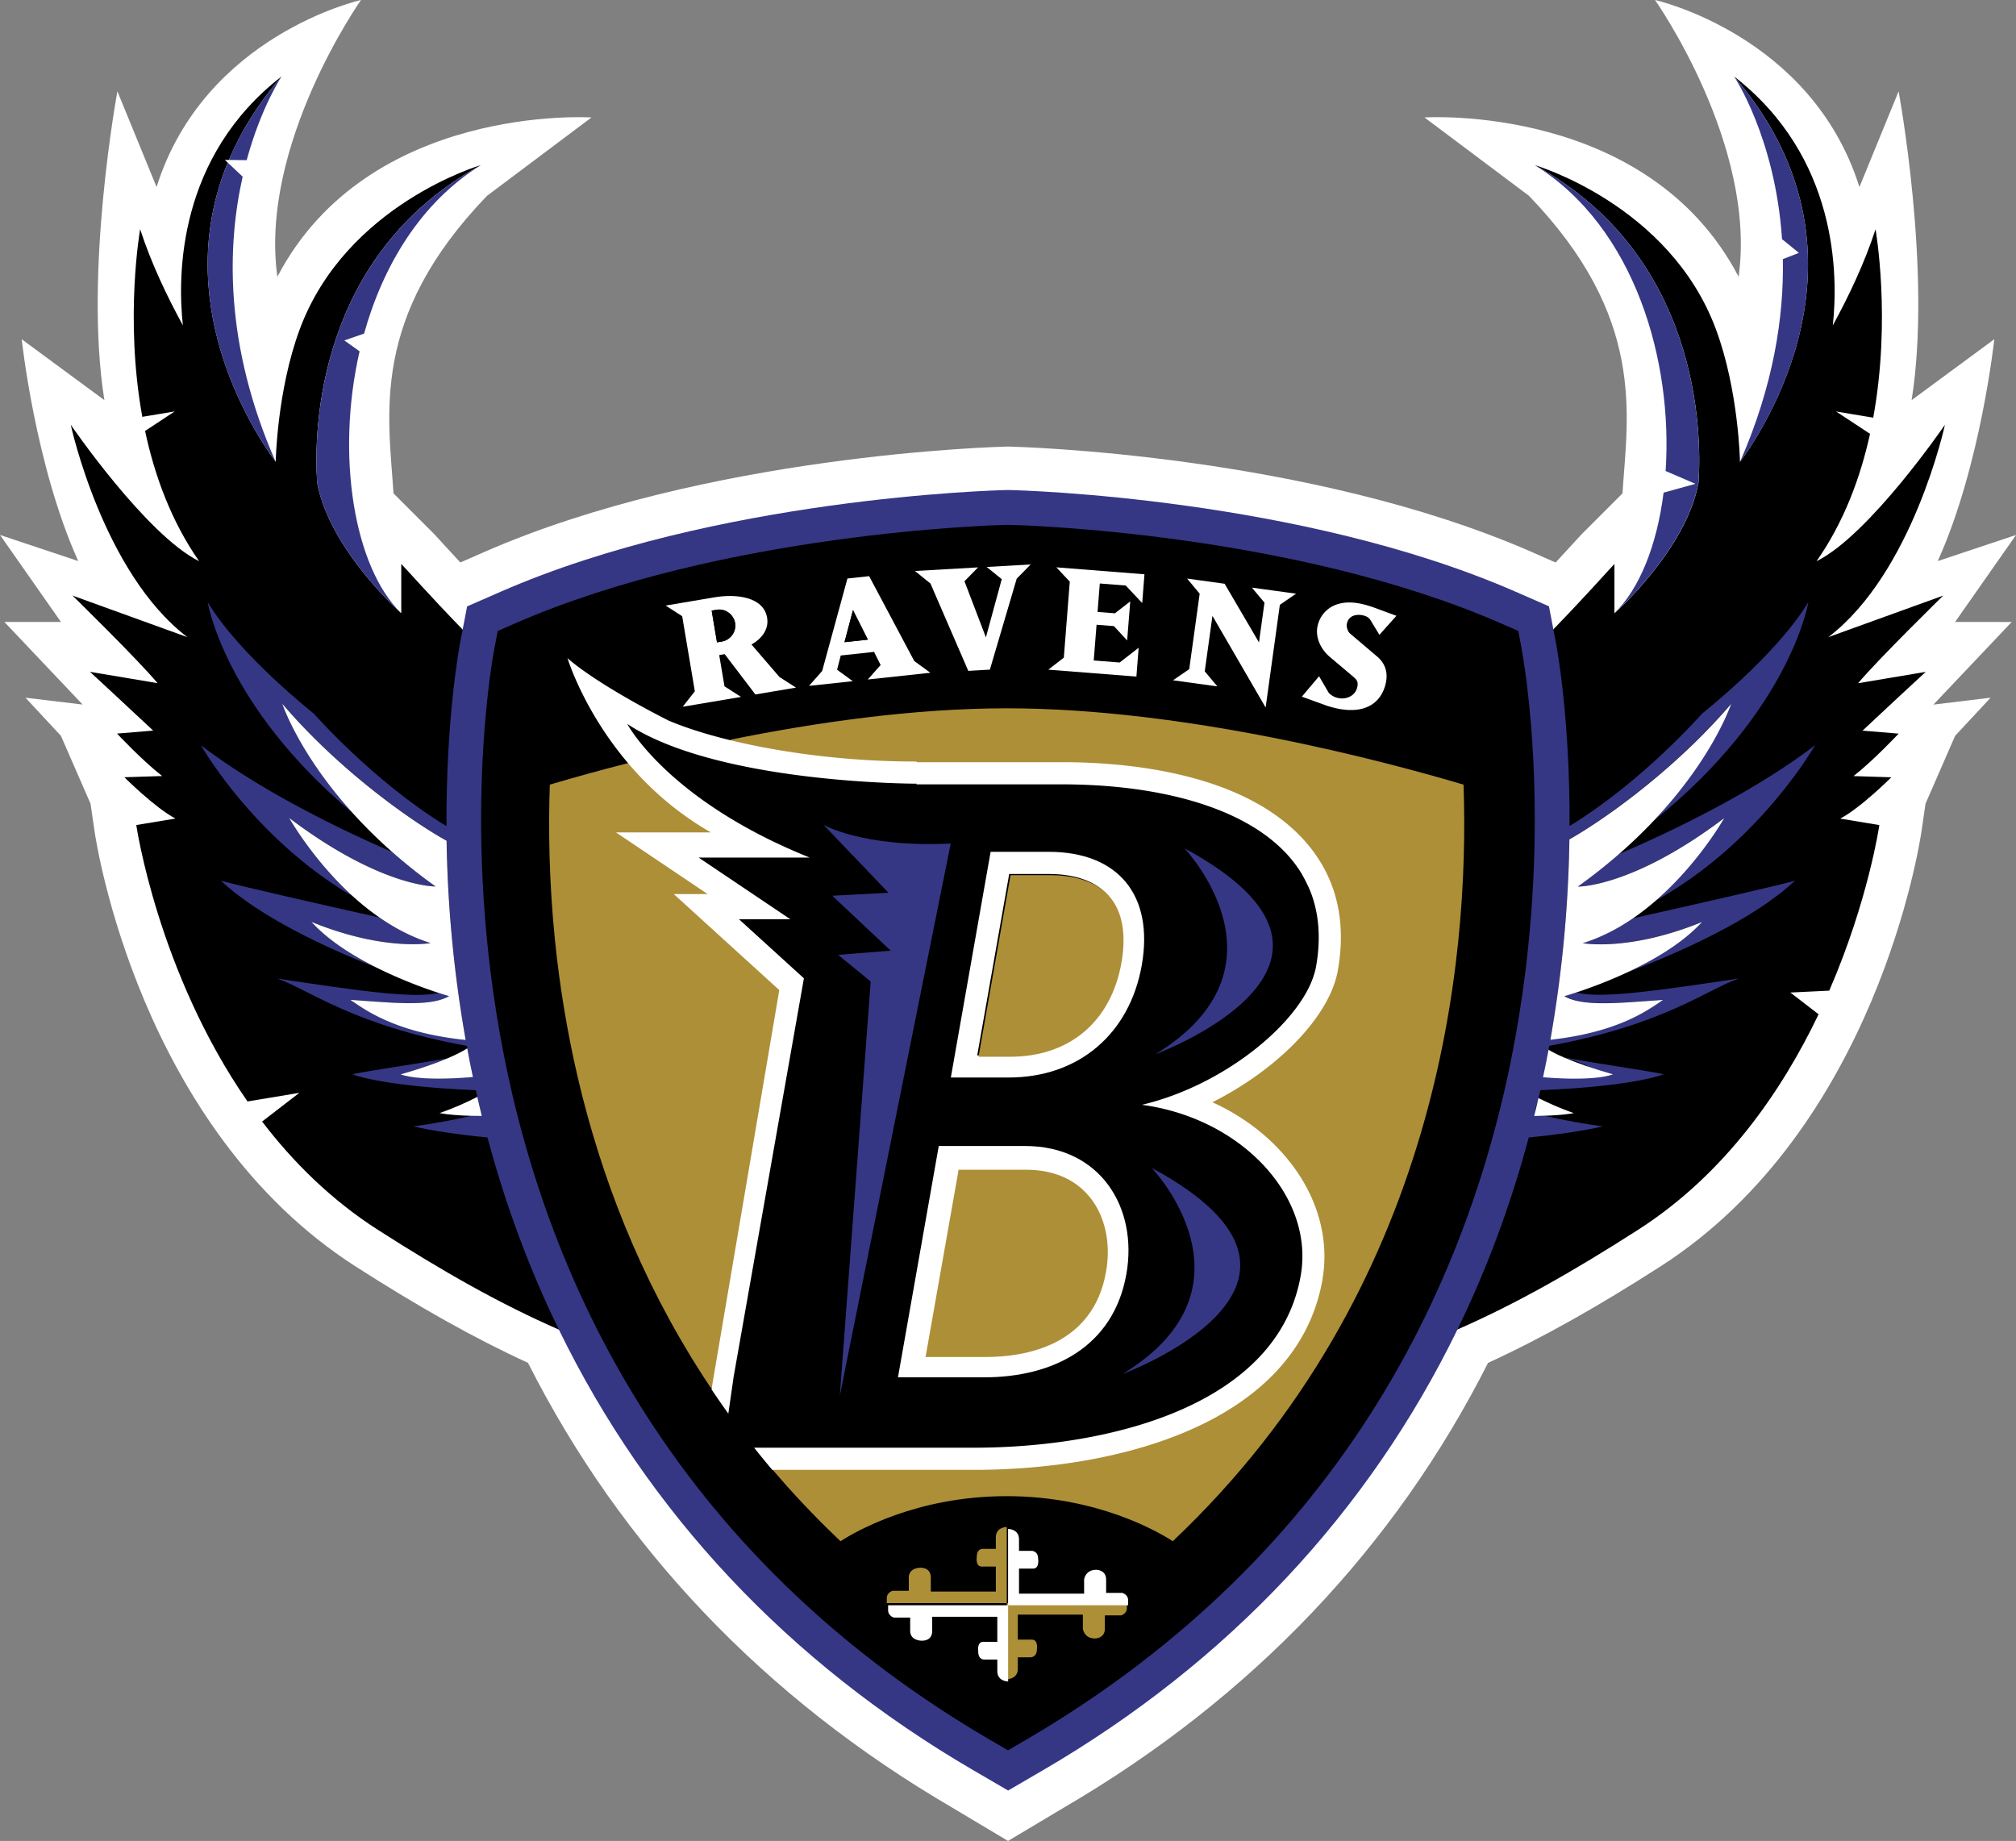
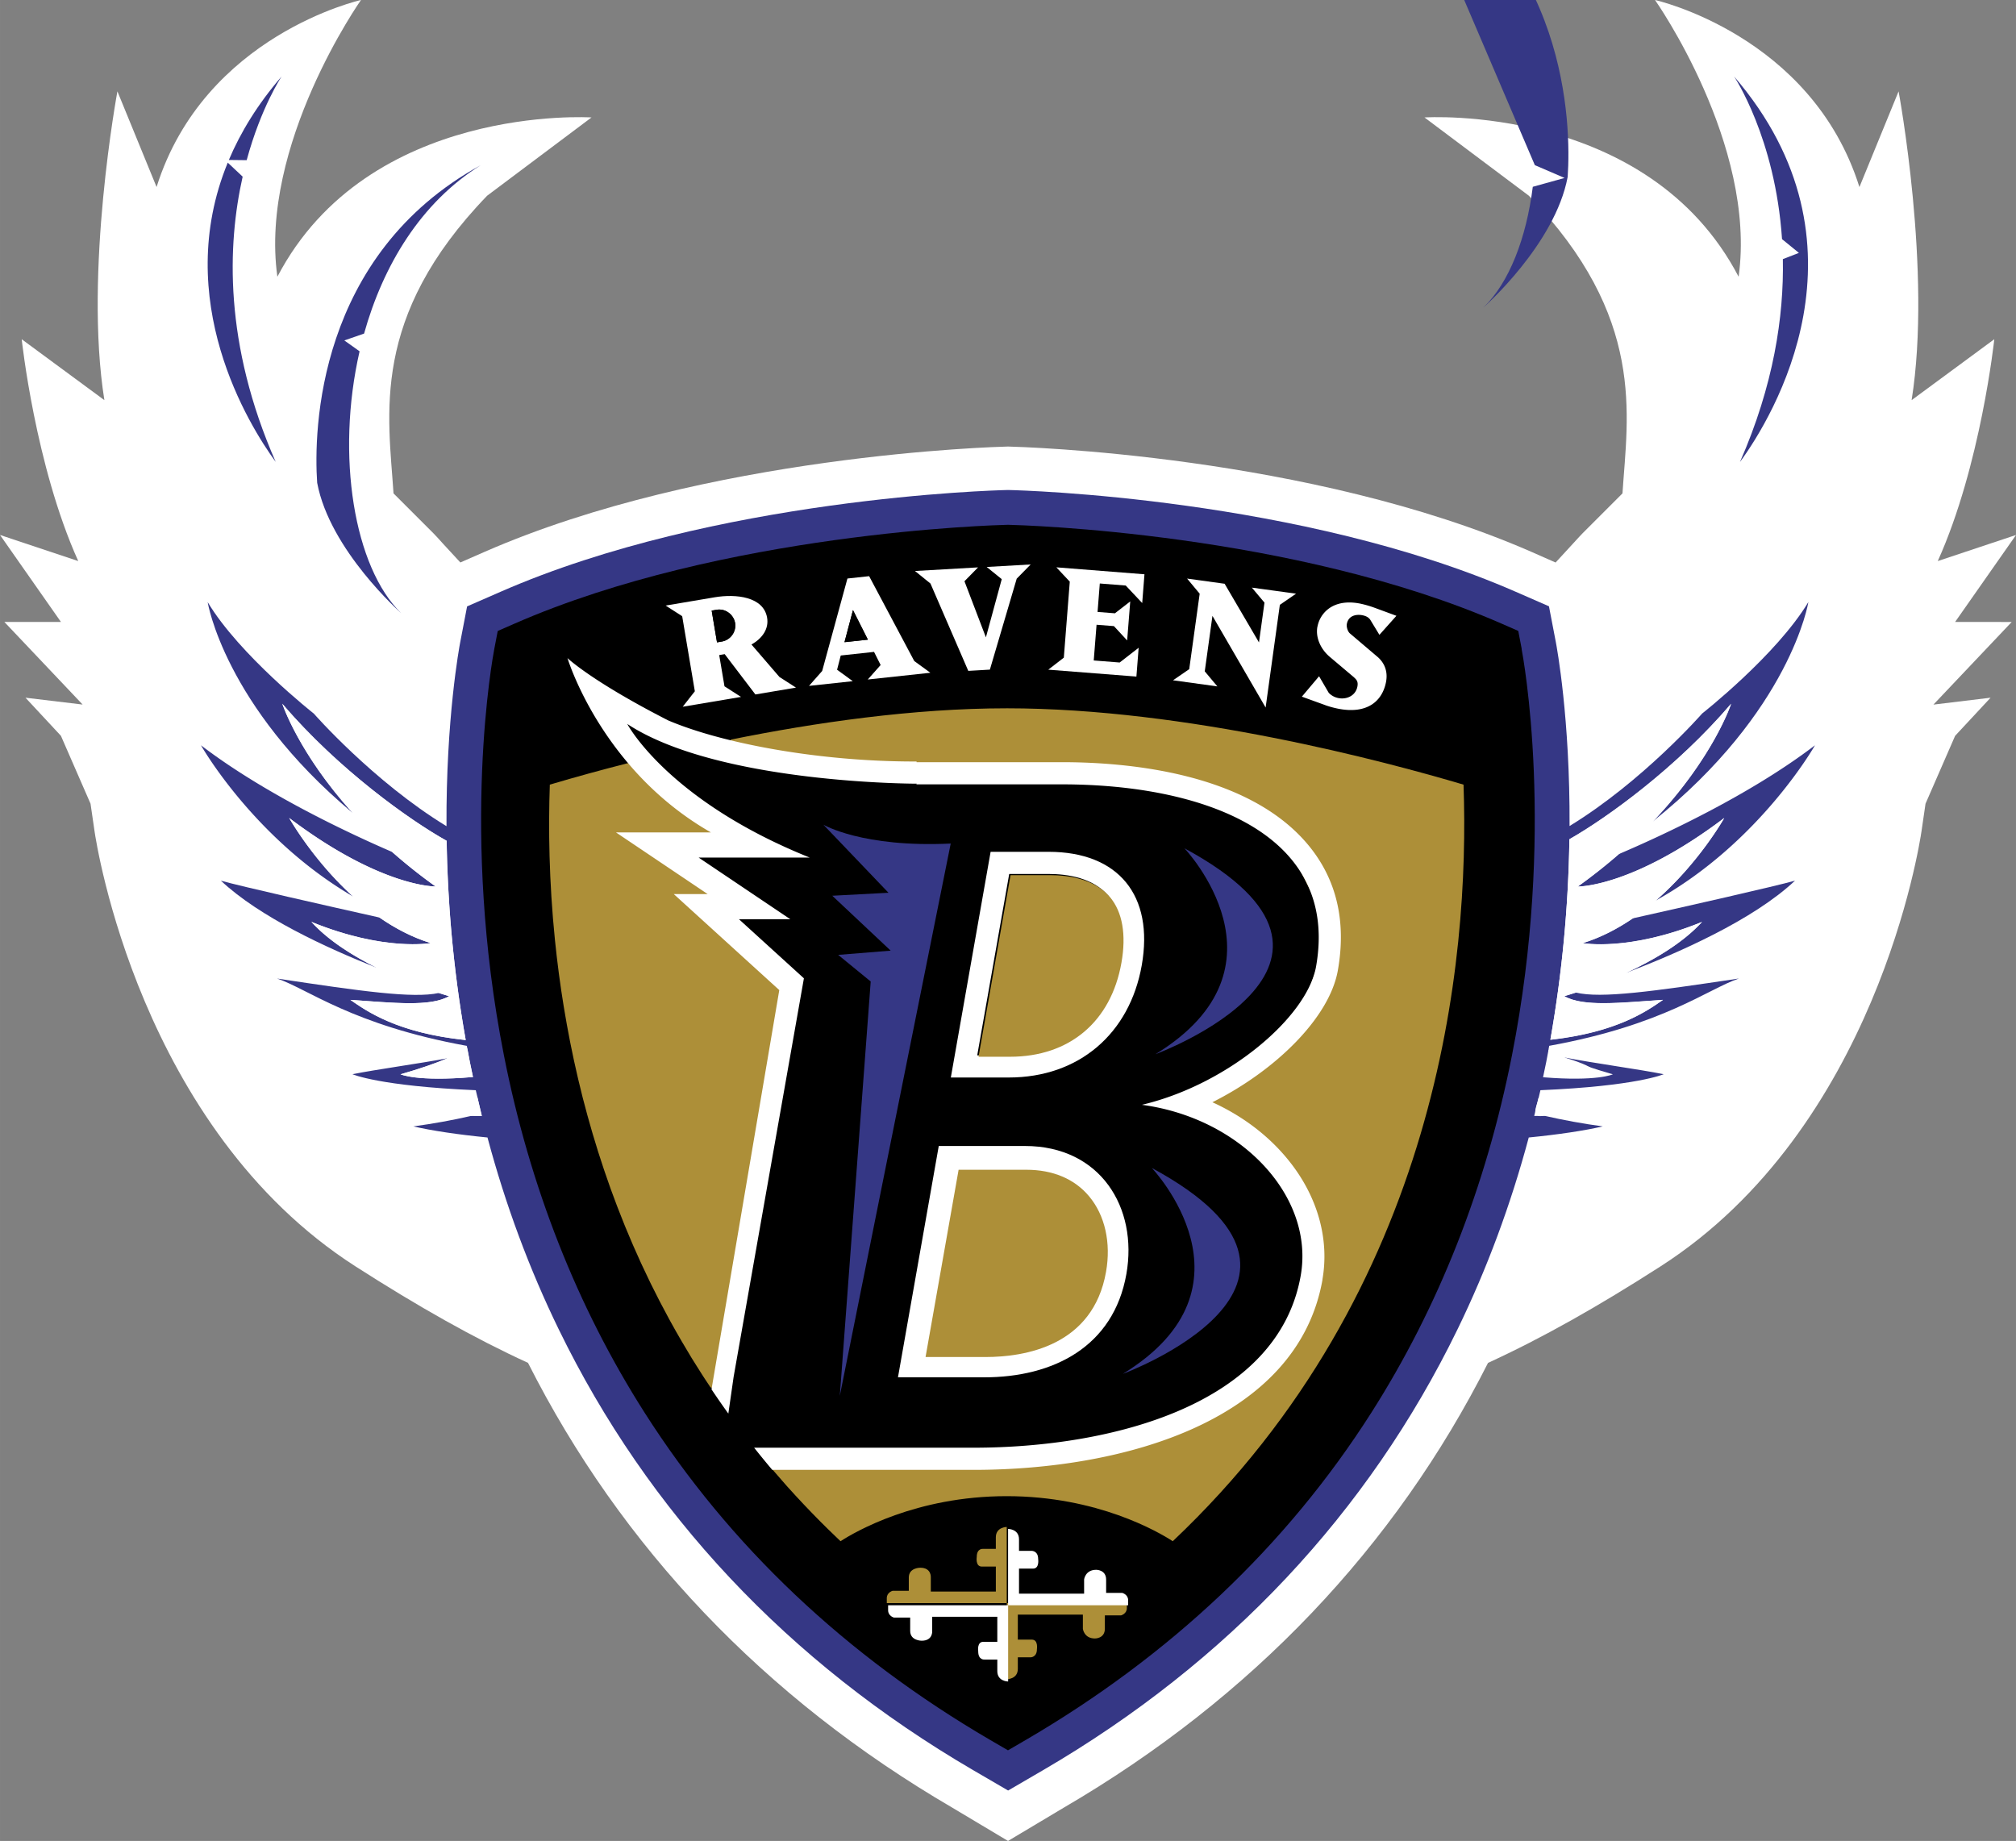
<svg xmlns="http://www.w3.org/2000/svg" xmlns:ns1="http://sodipodi.sourceforge.net/DTD/sodipodi-0.dtd" xmlns:ns2="http://www.inkscape.org/namespaces/inkscape" width="500" height="456.586" viewBox="0 0 38.551 35.204" version="1.1" id="svg44" ns1:docname="BaltimoreRavens logo 1996.svg" ns2:version="1.0.1 (3bc2e813f5, 2020-09-07)">
  <rect x="0" y="0" width="38.551" height="35.204" fill="#808080" stroke="none" />
  <defs id="defs48" />
  <ns1:namedview pagecolor="#ffffff" bordercolor="#666666" borderopacity="1" objecttolerance="10" gridtolerance="10" guidetolerance="10" ns2:pageopacity="0" ns2:pageshadow="2" ns2:window-width="3840" ns2:window-height="2068" id="namedview46" showgrid="false" fit-margin-top="0" fit-margin-left="0" fit-margin-right="0" fit-margin-bottom="0" ns2:zoom="4" ns2:cx="341.75846" ns2:cy="221.1581" ns2:window-x="-12" ns2:window-y="-12" ns2:window-maximized="1" ns2:current-layer="svg44" />
  <path d="m 37.387,11.893 1.165,-1.663 -1.497,0.499 c 0.824,-1.825 1.081,-4.242 1.081,-4.242 L 36.555,7.652 C 36.949,5.196 36.306,1.747 36.306,1.747 l -0.749,1.83 C 34.642,0.666 31.648,0 31.648,0 c 0,0 1.95,2.765 1.599,5.292 C 31.51,1.968 27.24,2.246 27.24,2.246 l 1.996,1.497 c 2.246,2.329 1.888,4.188 1.79,5.692 l -0.762,0.762 c -0.037,0.037 -0.083,0.088 -0.194,0.209 -0.11,0.121 -0.217,0.237 -0.323,0.351 L 29.287,10.554 C 25.033,8.693 19.507,8.545 19.275,8.539 19.043,8.545 13.518,8.693 9.264,10.554 L 8.803,10.756 C 8.697,10.642 8.59,10.526 8.48,10.406 8.37,10.284 8.323,10.233 8.286,10.196 L 7.525,9.435 C 7.427,7.931 7.069,6.071 9.315,3.743 L 11.311,2.246 c 0,0 -4.269,-0.277 -6.007,3.046 C 4.953,2.765 6.903,0 6.903,0 c 0,0 -2.994,0.666 -3.909,3.576 L 2.245,1.747 c 0,0 -0.643,3.449 -0.249,5.905 L 0.415,6.487 c 0,-2.19e-4 0.257,2.417 1.081,4.242 L 0,10.23 1.165,11.893 H 0.083 L 1.58,13.473 0.487,13.342 1.165,14.071 1.731,15.369 1.808,15.897 c 0.033,0.231 0.866,5.676 4.993,8.322 1.197,0.767 2.259,1.367 3.296,1.843 1.778,3.52 4.52,6.41 8.114,8.506 l 1.065,0.636 1.065,-0.636 c 3.595,-2.097 6.336,-4.986 8.114,-8.506 1.036,-0.475 2.098,-1.075 3.295,-1.843 4.128,-2.646 4.96,-8.091 4.994,-8.322 l 0.077,-0.528 0.566,-1.298 0.678,-0.729 -1.093,0.132 1.497,-1.58 z" fill="#ffffff" id="path16" style="clip-rule:evenodd;fill-rule:evenodd;stroke-width:0.219;fill:#ffffff;fill-opacity:1" ns1:nodetypes="ccccccccccccccccccccccccccccccccccccccccccccccccccccc" />
-   <path d="m 37.158,11.39 -2.196,0.794 c 1.62,-1.234 2.23,-4.061 2.23,-4.061 0,0 -1.441,2.107 -2.455,2.609 0.526,-0.752 0.84,-1.605 1.023,-2.436 l -0.649,-0.427 0.71,0.118 c 0.347,-1.899 0.044,-3.602 0.044,-3.602 -0.209,0.642 -0.507,1.27 -0.817,1.838 0.107,-0.979 0.089,-3.226 -1.888,-4.761 2.76,3.208 0.737,6.519 0.113,7.372 0,0 -0.023,-1.362 -0.461,-2.54 -0.887,-2.384 -3.461,-3.135 -3.461,-3.135 3.133,1.717 3.198,5.076 3.129,6.074 -0.24,1.291 -1.608,2.495 -1.608,2.495 v -0.943 c -0.082,0.082 -0.533,0.596 -1.167,1.249 -3.655,6.808 -5.356,8.475 -1.836,13.39 1.112,-0.486 2.208,-1.107 3.451,-1.904 1.668,-1.068 2.756,-2.661 3.456,-4.124 L 34.236,18.98 34.98,18.944 c 0.749,-1.727 0.958,-3.166 0.958,-3.166 l -0.748,-0.124 c 0.393,-0.206 0.977,-0.79 0.977,-0.79 l -0.723,-0.023 c 0.393,-0.308 0.863,-0.812 0.863,-0.812 l -0.691,-0.057 c 0.4,-0.377 1.209,-1.124 1.209,-1.124 l -1.293,0.217 c 0.381,-0.457 1.627,-1.675 1.627,-1.675 z M 8.847,12.039 C 8.209,11.383 7.756,10.866 7.673,10.784 v 0.943 c 0,0 -1.367,-1.204 -1.608,-2.495 -0.07,-0.998 -0.005,-4.356 3.129,-6.074 0,0 -2.574,0.751 -3.461,3.135 C 5.295,7.471 5.272,8.833 5.272,8.833 4.755,8.127 3.278,5.734 4.355,3.11 l -0.055,-0.052 0.077,6.58e-4 C 4.599,2.531 4.926,1.995 5.385,1.461 3.407,2.996 3.39,5.243 3.497,6.222 3.187,5.654 2.889,5.027 2.68,4.384 c 0,0 -0.302,1.694 0.041,3.587 L 3.34,7.868 2.774,8.241 c 0.181,0.848 0.497,1.722 1.034,2.491 -1.013,-0.502 -2.455,-2.609 -2.455,-2.609 0,0 0.61,2.828 2.23,4.061 L 1.386,11.389 c 0,0 1.246,1.218 1.627,1.675 L 1.72,12.847 c 0,0 0.809,0.747 1.209,1.124 l -0.691,0.057 c 0,0 0.47,0.505 0.863,0.812 l -0.723,0.023 c 0,0 0.584,0.584 0.977,0.79 l -0.749,0.124 c 0,0 0.408,2.808 2.127,5.286 l 0.991,-0.165 -0.712,0.549 c 0.591,0.774 1.319,1.497 2.213,2.07 1.247,0.8 2.346,1.421 3.46,1.908 8.177,-3.848 3.179,-8.903 -1.839,-13.387 z" id="path18" style="clip-rule:evenodd;fill-rule:evenodd;stroke-width:0.219" ns1:nodetypes="ccccccccccccccccccccccccccccccccccccscccccccccccccccccccccccccccc" />
  <path d="m 29.611,20.074 0.014,-0.075 c 2.194,-0.397 3.04,-1.091 3.627,-1.287 -1.641,0.245 -2.634,0.387 -3.119,0.268 -0.138,0.045 -0.22,0.068 -0.22,0.068 0.362,0.209 1.069,0.126 1.888,0.071 -0.303,0.211 -0.877,0.621 -2.154,0.763 0.224,-1.266 0.345,-2.549 0.364,-3.835 0.712,-0.405 2.044,-1.362 3.092,-2.591 0,0 -0.337,1.031 -1.497,2.252 2.642,-2.112 2.975,-4.196 2.975,-4.196 -0.609,1.015 -2.031,2.132 -2.031,2.132 0,0 -1.135,1.297 -2.536,2.152 0.01,-2.061 -0.245,-3.425 -0.262,-3.515 l -0.048,-0.25 -0.084,-0.437 -0.641,-0.28 C 24.873,9.52 19.532,9.376 19.307,9.371 l -0.031,-6.58e-4 -0.031,6.58e-4 c -0.225,0.005 -5.567,0.149 -9.672,1.945 l -0.641,0.28 -0.085,0.443 -0.047,0.244 c -0.017,0.09 -0.272,1.454 -0.262,3.516 -1.401,-0.855 -2.537,-2.153 -2.537,-2.153 0,0 -1.421,-1.117 -2.03,-2.132 0,0 0.316,1.975 2.77,4.029 -1.035,-1.146 -1.342,-2.085 -1.342,-2.085 1.074,1.258 2.445,2.232 3.142,2.62 0.018,1.113 0.115,2.41 0.365,3.811 -1.312,-0.136 -1.897,-0.555 -2.205,-0.768 0.819,0.055 1.526,0.138 1.888,-0.071 0,0 -0.074,-0.021 -0.198,-0.061 -0.495,0.107 -1.483,-0.034 -3.092,-0.276 0.587,0.196 1.433,0.889 3.628,1.287 l 0.009,0.046 c 0.016,0.087 0.032,0.174 0.049,0.261 0.019,0.097 0.04,0.192 0.06,0.288 -1.075,0.093 -1.385,-0.052 -1.385,-0.052 0.357,-0.102 0.66,-0.207 0.893,-0.305 -0.557,0.104 -1.353,0.212 -1.813,0.304 0,0 0.51,0.227 2.358,0.306 0.009,0.042 0.02,0.084 0.03,0.126 0.028,0.122 0.056,0.244 0.086,0.365 -0.066,0 -0.131,-4.39e-4 -0.194,-0.002 -0.368,0.085 -0.741,0.152 -1.115,0.203 0.353,0.082 0.855,0.157 1.417,0.212 0.345,1.29 0.801,2.517 1.365,3.674 1.703,3.496 4.382,6.359 7.92,8.423 l 0.671,0.391 0.671,-0.391 c 3.539,-2.064 6.219,-4.929 7.922,-8.427 0.563,-1.156 1.018,-2.382 1.363,-3.67 0.561,-0.055 1.063,-0.13 1.415,-0.212 -0.376,-0.051 -0.75,-0.119 -1.12,-0.204 -0.271,0.051 -0.147,-0.166 -0.107,-0.339 0.012,-0.05 0.024,-0.099 0.035,-0.149 1.847,-0.079 2.357,-0.306 2.357,-0.306 -0.486,-0.097 -1.346,-0.212 -1.904,-0.321 1.541,0.45 -0.412,0.572 -0.296,-0.147 z" fill="#353785" id="path30" style="clip-rule:evenodd;fill-rule:evenodd;stroke-width:0.219" ns1:nodetypes="ccccccccccccccccccccccccccccccccccccccccccccccccccccccccccccc" />
  <path d="m 29.099,12.409 -0.066,-0.344 -0.32,-0.14 C 24.725,10.181 19.511,10.041 19.291,10.036 l -0.016,-2.19e-4 -0.016,2.19e-4 c -0.22,0.005 -5.434,0.145 -9.421,1.89 l -0.32,0.14 -0.066,0.344 c -0.027,0.141 -0.657,3.506 0.184,7.77 0.495,2.512 1.401,4.813 2.694,6.84 1.617,2.536 3.84,4.641 6.61,6.256 l 0.335,0.195 0.335,-0.195 c 2.77,-1.616 4.994,-3.72 6.61,-6.256 1.292,-2.027 2.198,-4.328 2.693,-6.84 0.841,-4.264 0.211,-7.629 0.184,-7.77 z" id="path20" style="clip-rule:evenodd;fill-rule:evenodd;stroke-width:0.219" ns1:nodetypes="ccccccccccscccccc" />
  <path id="path24" style="clip-rule:evenodd;fill-rule:evenodd;stroke-width:2.845;fill:#ad8f38;fill-opacity:1" d="M 250 175.904 L 250 175.906 C 226.805 175.906 202.369 179.457 181.516 183.676 C 179.512 188.557 179.336 193.983 180.549 199.818 C 172.812 196.278 164.634 192.833 155.973 189.518 C 149.462 191.173 142.985 192.955 136.543 194.861 C 136.162 205.689 136.337 218.836 137.816 233.439 L 137.871 233.945 C 137.985 235.069 138.109 236.197 138.24 237.332 L 138.295 237.809 C 138.44 239.038 138.591 240.27 138.756 241.516 L 138.844 242.176 C 139.184 244.74 139.564 247.299 139.982 249.852 L 140.111 250.623 C 140.535 253.195 141.003 255.801 141.523 258.436 L 141.684 259.246 C 141.942 260.552 142.216 261.859 142.498 263.176 L 142.59 263.602 C 142.854 264.819 143.129 266.04 143.416 267.264 L 143.592 268.025 C 144.292 271.019 145.052 274 145.871 276.963 C 146.235 278.303 146.619 279.645 147.012 280.99 L 147.256 281.812 C 147.631 283.078 148.02 284.353 148.418 285.625 L 148.537 286.016 C 148.967 287.373 149.413 288.737 149.871 290.105 C 149.971 290.41 150.075 290.711 150.178 291.016 C 150.65 292.398 151.128 293.79 151.629 295.184 C 152.127 296.566 152.645 297.951 153.174 299.334 L 153.527 300.25 C 154.057 301.627 154.597 303.002 155.16 304.379 L 155.369 304.885 C 155.887 306.139 156.417 307.398 156.961 308.658 C 157.083 308.948 157.207 309.229 157.332 309.52 C 157.927 310.891 158.541 312.26 159.17 313.631 L 159.523 314.383 C 160.092 315.612 160.673 316.837 161.268 318.061 L 161.623 318.801 C 162.292 320.164 162.983 321.529 163.686 322.895 L 164.15 323.781 C 164.808 325.047 165.478 326.312 166.166 327.572 L 166.422 328.043 C 167.356 329.742 168.314 331.431 169.291 333.105 C 170.099 334.482 170.915 335.867 171.76 337.25 C 171.771 337.261 171.779 337.284 171.791 337.301 C 172.625 338.658 173.487 340.018 174.357 341.375 C 174.562 341.691 174.763 342.008 174.971 342.324 C 175.457 343.075 175.967 343.819 176.465 344.57 C 216.043 353.533 245.712 350.264 263.83 339.455 C 261.166 354.773 241.615 364.564 191.51 364.564 L 192.027 365.176 C 193.049 366.371 194.088 367.567 195.146 368.756 L 195.561 369.227 C 198.205 372.165 200.92 375.04 203.703 377.848 L 203.721 377.865 C 204.99 379.143 206.293 380.411 207.607 381.666 C 207.909 381.962 208.213 382.249 208.523 382.545 L 208.75 382.756 C 212.298 380.454 227.468 371.568 250 371.568 C 272.535 371.568 287.705 380.454 291.25 382.756 C 357.478 320.178 364.996 238.582 363.463 194.863 C 344.114 189.119 294.743 175.904 250 175.904 z M 250.018 379.223 C 250.018 379.22 247.309 379.219 247.309 381.797 L 247.309 384.664 L 244.117 384.664 C 244.117 384.664 242.572 384.471 242.572 386.67 C 242.572 386.67 242.186 389.055 243.83 389.055 L 247.312 389.055 L 247.312 395.262 L 231.16 395.262 L 231.16 391.729 C 231.16 391.729 231.354 389.344 228.549 389.344 C 228.549 389.344 225.695 389.294 225.695 391.777 L 225.695 395.072 L 221.682 395.072 C 221.682 395.072 220.23 395.449 220.23 396.883 L 220.23 398.129 L 220.275 398.129 L 250.018 398.129 L 250.018 379.223 z M 250.037 398.127 L 250.037 417.031 L 250.062 417.031 C 250.062 417.031 252.771 417.033 252.771 414.455 L 252.771 411.592 L 255.961 411.592 C 255.961 411.592 257.512 411.592 257.512 409.586 C 257.512 409.586 257.9 407.197 256.256 407.197 L 252.771 407.197 L 252.771 400.988 L 268.926 400.988 L 268.926 404.521 C 268.926 404.521 269.216 406.912 271.922 406.912 C 271.922 406.912 274.387 406.958 274.387 404.475 L 274.387 401.18 L 278.398 401.18 C 278.398 401.18 279.85 400.801 279.85 399.367 L 279.85 398.127 L 279.805 398.127 L 250.037 398.127 z " transform="scale(0.077)" />
  <path style="fill:#000000;fill-opacity:1;stroke:none;stroke-width:0.077px;stroke-linecap:butt;stroke-linejoin:miter;stroke-opacity:1" d="m 11.52,13.592 2.648,0.981 7.691,0.328 2.631,1.002 0.945,1.879 -0.7,1.98 -1.805,1.335 1.782,1.61 0.471,1.674 -0.753,1.58 -1.693,1.184 -3.296,0.776 -5.763,-0.096 1.524,-8.9 -1.659,-1.537 0.655,0.026 -1.542,-1.106 1.597,-0.093 z" id="path977" ns1:nodetypes="ccccccccccccccccccc" />
  <path d="m 25.288,24.469 c 0.128,-0.728 -0.066,-1.491 -0.545,-2.147 -0.388,-0.531 -0.928,-0.957 -1.559,-1.244 1.232,-0.619 2.242,-1.631 2.399,-2.521 0.167,-0.945 -0.027,-1.755 -0.575,-2.409 C 23.86,14.779 21.572,14.575 20.309,14.575 h -2.782 v -0.013 c -1.226,0.004 -2.499,-0.151 -3.532,-0.4 -0.462,-0.111 -0.876,-0.241 -1.216,-0.385 -1.466,-0.749 -1.927,-1.192 -1.927,-1.192 0,0 0.302,1.007 1.174,2.027 0.396,0.464 0.911,0.93 1.568,1.306 h -1.815 l 1.753,1.179 h -0.648 l 2.018,1.836 -1.296,7.634 -2.2e-4,0.001 c 0.104,0.155 0.211,0.31 0.322,0.464 l 0.101,-0.703 1.344,-7.621 -1.242,-1.13 h 0.982 l -1.753,-1.179 h 2.124 c -2.718,-1.092 -3.489,-2.555 -3.489,-2.555 1.739,1.145 5.534,1.142 5.534,1.142 l -0.006,0.013 h 2.788 c 2.632,0 5.311,0.903 4.856,3.483 -0.17,0.967 -1.688,2.257 -3.33,2.645 1.915,0.258 3.302,1.763 3.036,3.268 -0.436,2.472 -3.624,3.289 -6.256,3.289 h -4.196 a 17.006,17.006 0 0 0 0.347,0.424 h 3.848 c 2.916,-2.19e-4 6.201,-0.956 6.674,-3.64 z" fill="#ffffff" id="path36" style="clip-rule:evenodd;fill-rule:evenodd;stroke-width:0.219" />
-   <path style="clip-rule:evenodd;fill:#353785;fill-opacity:1;fill-rule:evenodd;stroke-width:0.219" d="m 29.35,3.158 c 1.927,1.199 2.642,3.765 2.501,5.849 l 0.569,0.245 -0.608,0.169 c -0.125,0.99 -0.453,1.833 -0.941,2.306 0,0 1.367,-1.204 1.608,-2.495 0.069,-0.998 0.005,-4.356 -3.129,-6.074 z" id="path906" />
+   <path style="clip-rule:evenodd;fill:#353785;fill-opacity:1;fill-rule:evenodd;stroke-width:0.219" d="m 29.35,3.158 l 0.569,0.245 -0.608,0.169 c -0.125,0.99 -0.453,1.833 -0.941,2.306 0,0 1.367,-1.204 1.608,-2.495 0.069,-0.998 0.005,-4.356 -3.129,-6.074 z" id="path906" />
  <path style="clip-rule:evenodd;fill:#353785;fill-opacity:1;fill-rule:evenodd;stroke-width:0.219" d="M 9.194,3.158 C 6.061,4.876 5.996,8.234 6.065,9.232 6.306,10.523 7.673,11.727 7.673,11.727 6.771,10.852 6.418,8.716 6.876,6.718 L 6.584,6.51 6.962,6.379 C 7.325,5.08 8.043,3.875 9.194,3.158 Z" id="path904" />
  <path style="clip-rule:evenodd;fill:#353785;fill-opacity:1;fill-rule:evenodd;stroke-width:0.219" d="M 4.355,3.11 C 3.278,5.735 4.755,8.127 5.272,8.833 4.28,6.577 4.347,4.682 4.64,3.378 Z" id="path902" />
  <path style="clip-rule:evenodd;fill:#353785;fill-opacity:1;fill-rule:evenodd;stroke-width:0.219" d="m 33.16,1.462 c 0,0 0.788,1.172 0.917,3.111 l 0.323,0.263 -0.307,0.119 c 0.021,1.099 -0.176,2.412 -0.82,3.879 0.625,-0.852 2.647,-4.163 -0.113,-7.372 z" id="path900" />
  <path style="clip-rule:evenodd;fill:#353785;fill-opacity:1;fill-rule:evenodd;stroke-width:0.219" d="M 5.385,1.462 C 4.925,1.995 4.599,2.532 4.376,3.059 l 0.341,0.004 C 4.994,2.043 5.385,1.462 5.385,1.462 Z" id="path28" />
  <path style="clip-rule:evenodd;fill:#353785;fill-opacity:1;fill-rule:evenodd;stroke-width:0.219" d="M 4.224,16.841 C 4.96,17.533 6.236,18.124 7.201,18.505 6.748,18.279 6.278,17.986 5.954,17.629 7.353,18.199 8.235,18.034 8.235,18.034 7.879,17.924 7.552,17.75 7.257,17.546 6.26,17.323 4.592,16.946 4.224,16.841 Z" id="path918" />
  <path style="clip-rule:evenodd;fill:#353785;fill-opacity:1;fill-rule:evenodd;stroke-width:0.219" d="m 34.327,16.84 c -0.378,0.108 -2.121,0.501 -3.107,0.722 -0.289,0.197 -0.608,0.365 -0.954,0.472 0,0 0.882,0.165 2.28,-0.405 -0.373,0.41 -0.939,0.737 -1.45,0.974 0.983,-0.373 2.427,-1.007 3.23,-1.763 z" id="path916" />
  <path style="clip-rule:evenodd;fill:#353785;fill-opacity:1;fill-rule:evenodd;stroke-width:0.219" d="m 3.843,14.252 c 0,0 1.007,1.781 2.908,2.891 -0.771,-0.699 -1.221,-1.501 -1.221,-1.501 1.76,1.33 2.8,1.31 2.8,1.31 A 10.332,10.332 0 0 1 7.499,16.292 C 6.632,15.917 5.039,15.166 3.843,14.252 Z" id="path910" />
  <path style="clip-rule:evenodd;fill:#353785;fill-opacity:1;fill-rule:evenodd;stroke-width:0.219" d="m 34.707,14.252 c -1.241,0.949 -2.911,1.722 -3.752,2.081 a 10.494,10.494 0 0 1 -0.784,0.619 c 0,0 1.039,0.021 2.8,-1.31 -4.38e-4,2.18e-4 -0.485,0.864 -1.311,1.58 1.991,-1.102 3.047,-2.97 3.047,-2.97 z" id="path908" />
  <path style="clip-rule:evenodd;fill-rule:evenodd;stroke-width:0.219;fill:#ffffff;fill-opacity:1" d="m 5.398,13.458 c 0,0 0.306,0.938 1.342,2.085 a 9.416,9.416 0 0 0 0.759,0.749 10.332,10.332 0 0 0 0.831,0.66 c 0,0 -1.04,0.021 -2.8,-1.31 0,0 0.45,0.802 1.221,1.501 a 4.949,4.949 0 0 0 0.506,0.403 c 0.295,0.204 0.623,0.378 0.978,0.488 0,0 -0.882,0.165 -2.28,-0.405 0.324,0.356 0.793,0.649 1.246,0.875 a 8.943,8.943 0 0 0 1.189,0.484 c 0.124,0.04 0.198,0.061 0.198,0.061 -0.362,0.209 -1.069,0.126 -1.888,0.071 0.308,0.213 0.893,0.632 2.205,0.768 A 24.077,24.077 0 0 1 8.54,16.078 C 7.843,15.691 6.472,14.717 5.398,13.458 Z" id="path932" />
  <path style="clip-rule:evenodd;fill-rule:evenodd;stroke-width:0.219;fill:#ffffff;fill-opacity:1" d="m 7.659,20.544 c 0,0 0.31,0.145 1.385,0.052 -0.02,-0.096 -0.041,-0.191 -0.06,-0.288 -0.017,-0.088 -0.033,-0.174 -0.049,-0.261 -0.087,0.057 -0.216,0.123 -0.382,0.193 -0.233,0.098 -0.536,0.203 -0.893,0.304 z" id="path930" />
  <path style="clip-rule:evenodd;fill-rule:evenodd;stroke-width:0.219;fill:#ffffff;fill-opacity:1" d="m 9.019,21.338 c 0.063,0.002 0.128,0.002 0.194,0.002 -0.03,-0.121 -0.058,-0.243 -0.086,-0.365 -0.2,0.104 -0.44,0.212 -0.722,0.311 0.162,0.029 0.375,0.046 0.614,0.052 z" id="path928" />
  <path style="clip-rule:evenodd;fill-rule:evenodd;stroke-width:0.219;fill:#ffffff;fill-opacity:1" d="m 29.568,20.308 c -0.019,0.098 -0.041,0.195 -0.061,0.292 1.036,0.085 1.335,-0.056 1.335,-0.056 -0.378,-0.107 -0.697,-0.22 -0.934,-0.322 -0.121,-0.052 -0.219,-0.102 -0.296,-0.147 -0.014,0.078 -0.028,0.155 -0.044,0.233 z" id="path926" />
  <path style="clip-rule:evenodd;fill-rule:evenodd;stroke-width:0.219;fill:#ffffff;fill-opacity:1" d="m 29.338,21.34 c 0.065,-4.39e-4 0.127,-0.001 0.188,-0.004 0.221,-0.006 0.419,-0.023 0.57,-0.05 a 5.673,5.673 0 0 1 -0.677,-0.289 c -0.026,0.115 -0.053,0.229 -0.081,0.343 z" id="path924" />
  <path style="clip-rule:evenodd;fill-rule:evenodd;stroke-width:0.219;fill:#ffffff;fill-opacity:1" d="m 30.011,16.049 a 24.112,24.112 0 0 1 -0.364,3.835 c 1.277,-0.142 1.85,-0.552 2.154,-0.763 -0.819,0.055 -1.526,0.138 -1.888,-0.071 0,0 0.083,-0.023 0.22,-0.068 a 9.146,9.146 0 0 0 0.964,-0.378 c 0.511,-0.236 1.077,-0.563 1.45,-0.973 -1.398,0.57 -2.28,0.405 -2.28,0.405 0.346,-0.107 0.664,-0.274 0.954,-0.471 a 4.869,4.869 0 0 0 0.44,-0.341 c 0.826,-0.716 1.311,-1.58 1.311,-1.58 -1.76,1.331 -2.8,1.31 -2.8,1.31 a 10.449,10.449 0 0 0 0.784,-0.619 c 0.241,-0.21 0.458,-0.419 0.651,-0.623 1.16,-1.221 1.497,-2.252 1.497,-2.252 -1.048,1.228 -2.38,2.186 -3.092,2.591 z" id="path34" />
  <path style="clip-rule:evenodd;fill-rule:evenodd;stroke-width:0.219;fill:#ffffff;fill-opacity:1" d="m 25.193,11.98 c -0.042,0.215 0.067,0.44 0.237,0.582 l 0.458,0.387 c 0.044,0.043 0.089,0.075 0.069,0.18 -0.035,0.179 -0.209,0.251 -0.364,0.22 A 0.346,0.346 0 0 1 25.409,13.249 l -0.185,-0.317 -0.329,0.39 0.425,0.154 c 0.087,0.034 0.183,0.059 0.272,0.077 0.539,0.105 0.838,-0.132 0.912,-0.51 0.05,-0.258 -0.08,-0.415 -0.173,-0.491 l -0.518,-0.44 c -0.041,-0.035 -0.069,-0.125 -0.058,-0.181 0.032,-0.167 0.189,-0.187 0.297,-0.166 0.075,0.015 0.122,0.044 0.151,0.087 l 0.175,0.288 0.242,-0.271 0.083,-0.093 -0.41,-0.151 a 2.025,2.025 0 0 0 -0.286,-0.083 c -0.194,-0.038 -0.35,-0.022 -0.472,0.027 a 0.553,0.553 0 0 0 -0.341,0.412 z" id="path948" />
  <path style="clip-rule:evenodd;fill-rule:evenodd;stroke-width:0.219;fill:#ffffff;fill-opacity:1" d="m 24.18,11.524 -0.105,0.761 -0.657,-1.122 -0.718,-0.099 0.241,0.289 -0.2,1.443 -0.31,0.213 0.848,0.117 -0.241,-0.288 0.147,-1.061 1.017,1.753 0.272,-1.964 0.263,-0.181 0.047,-0.032 -0.625,-0.086 -0.22,-0.03 z" id="path946" />
  <path style="clip-rule:evenodd;fill-rule:evenodd;stroke-width:0.219;fill:#ffffff;fill-opacity:1" d="m 20.343,12.576 -0.297,0.23 1.685,0.132 0.043,-0.551 -0.363,0.282 -0.496,-0.039 0.054,-0.683 0.332,0.026 0.253,0.274 0.059,-0.746 -0.293,0.227 -0.332,-0.026 0.043,-0.544 0.496,0.039 0.315,0.335 0.043,-0.55 -1.685,-0.133 0.257,0.274 z" id="path944" />
  <path style="clip-rule:evenodd;fill-rule:evenodd;stroke-width:0.219;fill:#ffffff;fill-opacity:1" d="m 18.516,12.829 0.413,-0.024 0.513,-1.739 0.267,-0.272 -0.841,0.048 0.288,0.233 -0.303,1.113 -0.41,-1.073 0.26,-0.265 -1.206,0.069 0.296,0.24 z" id="path942" />
  <path style="clip-rule:evenodd;fill-rule:evenodd;stroke-width:0.219;fill:#ffffff;fill-opacity:1" d="m 15.47,13.116 0.837,-0.09 -0.3,-0.219 0.07,-0.272 0.637,-0.069 0.126,0.251 -0.246,0.277 1.197,-0.129 -0.308,-0.224 -0.863,-1.623 -0.415,0.045 -0.483,1.768 z" id="path938" />
  <path style="clip-rule:evenodd;fill-rule:evenodd;stroke-width:0.219;fill:#ffffff;fill-opacity:1" d="m 13.287,13.219 -0.232,0.296 1.115,-0.188 -0.316,-0.203 -0.101,-0.597 0.105,-0.018 0.587,0.771 0.776,-0.131 -0.316,-0.203 -0.535,-0.621 c 0.203,-0.115 0.336,-0.296 0.299,-0.513 -0.068,-0.4 -0.59,-0.46 -1.005,-0.39 l -0.076,0.013 -0.859,0.145 0.071,0.046 0.245,0.157 z" id="path934" />
  <path d="m 16.149,12.28 0.447,-0.048 -0.285,-0.565 z m -2.344,-0.012 a 0.311,0.311 0 0 0 0.252,-0.353 c -0.027,-0.161 -0.185,-0.283 -0.354,-0.254 l -0.094,0.016 0.102,0.607 z" id="path22" style="clip-rule:evenodd;fill-rule:evenodd;stroke-width:0.219" />
  <path style="clip-rule:evenodd;fill-rule:evenodd;stroke-width:0.219" d="m 16.149,12.28 0.162,-0.613 0.285,0.565 z" id="path940" />
  <path style="clip-rule:evenodd;fill-rule:evenodd;stroke-width:0.219" d="m 13.703,11.66 c 0.17,-0.029 0.327,0.093 0.354,0.254 0.027,0.157 -0.082,0.324 -0.252,0.353 l -0.094,0.016 -0.102,-0.607 z" id="path936" />
  <path id="path14" style="clip-rule:evenodd;fill:#ffffff;fill-opacity:1;fill-rule:evenodd;stroke-width:2.845" d="m 246.014,211.545 -9.881,56.051 h 14.389 c 17.4,0 30.031,-10.873 33.029,-27.883 3.044,-17.292 -5.748,-28.168 -23.15,-28.168 z m 4.617,5.502 h 9.773 c 4.7,0 11.095,0.948 14.885,5.463 3.084,3.676 4.069,9.296 2.84,16.246 -2.572,14.615 -12.896,23.338 -27.607,23.338 h -7.834 z m -17.496,67.559 -10.131,57.449 h 21.418 c 17.067,0 32.114,-7.528 35.309,-25.656 2.908,-16.453 -6.442,-31.793 -25.176,-31.793 z" transform="scale(0.077)" ns1:nodetypes="ccscsccsccsccccscsc" />
  <g id="g975">
    <path style="clip-rule:evenodd;fill-rule:evenodd;stroke-width:0.219;fill:#ffffff;fill-opacity:1" d="m 19.278,30.697 h 2.295 v -0.096 c 0,-0.111 -0.112,-0.14 -0.112,-0.14 h -0.309 v -0.254 c 0,-0.191 -0.19,-0.188 -0.19,-0.188 -0.209,0 -0.231,0.184 -0.231,0.184 v 0.272 h -1.245 v -0.479 h 0.269 c 0.126,0 0.097,-0.184 0.097,-0.184 0,-0.155 -0.12,-0.155 -0.12,-0.155 h -0.246 v -0.221 c 0,-0.199 -0.209,-0.199 -0.209,-0.199 v 1.458 h 0.002 z" id="path960" />
    <path style="clip-rule:evenodd;fill-rule:evenodd;stroke-width:0.219;fill:#ffffff;fill-opacity:1" d="m 19.278,30.697 h -2.295 v 0.096 c 0,0.111 0.112,0.14 0.112,0.14 h 0.31 v 0.254 c 0,0.191 0.22,0.188 0.22,0.188 0.216,0 0.201,-0.184 0.201,-0.184 V 30.917 h 1.245 v 0.479 h -0.268 c -0.127,0 -0.097,0.184 -0.097,0.184 0,0.169 0.119,0.155 0.119,0.155 h 0.246 v 0.221 c 0,0.194 0.197,0.199 0.207,0.199 v -1.458 z" id="path958" />
  </g>
  <path style="clip-rule:evenodd;fill-rule:evenodd;stroke-width:0.219;fill:#ad8f38;fill-opacity:1" d="m 21.15,24.322 c -0.249,1.416 -1.551,1.628 -2.305,1.628 h -1.146 l 0.632,-3.581 h 1.296 c 0.506,0 0.921,0.175 1.198,0.506 0.305,0.363 0.424,0.891 0.325,1.448 z" id="path952" />
  <path style="clip-rule:evenodd;fill-rule:evenodd;stroke-width:0.219;fill:#ad8f38;fill-opacity:1" d="m 20.078,16.735 c 0.362,0 0.855,0.073 1.148,0.421 0.238,0.283 0.314,0.717 0.219,1.253 -0.198,1.127 -0.994,1.799 -2.129,1.799 h -0.604 l 0.612,-3.473 z" id="path956" />
  <path style="clip-rule:evenodd;fill:#353785;fill-opacity:1;fill-rule:evenodd;stroke-width:0.219" d="m 22.026,22.335 c 0,0 2.162,2.273 -0.554,3.937 0,0 4.657,-1.719 0.554,-3.937 z" id="path920" />
  <path style="clip-rule:evenodd;fill:#353785;fill-opacity:1;fill-rule:evenodd;stroke-width:0.219" d="m 15.746,15.771 1.244,1.301 -1.075,0.057 1.117,1.05 -1.004,0.081 0.622,0.509 -0.591,7.924 2.121,-10.562 C 16.492,16.212 15.746,15.771 15.746,15.771 Z" id="path912" />
  <path style="clip-rule:evenodd;fill:#353785;fill-opacity:1;fill-rule:evenodd;stroke-width:0.219" d="m 22.65,16.222 c 0,0 2.162,2.273 -0.554,3.937 -2.2e-4,0 4.657,-1.719 0.554,-3.937 z" id="path914" />
</svg>